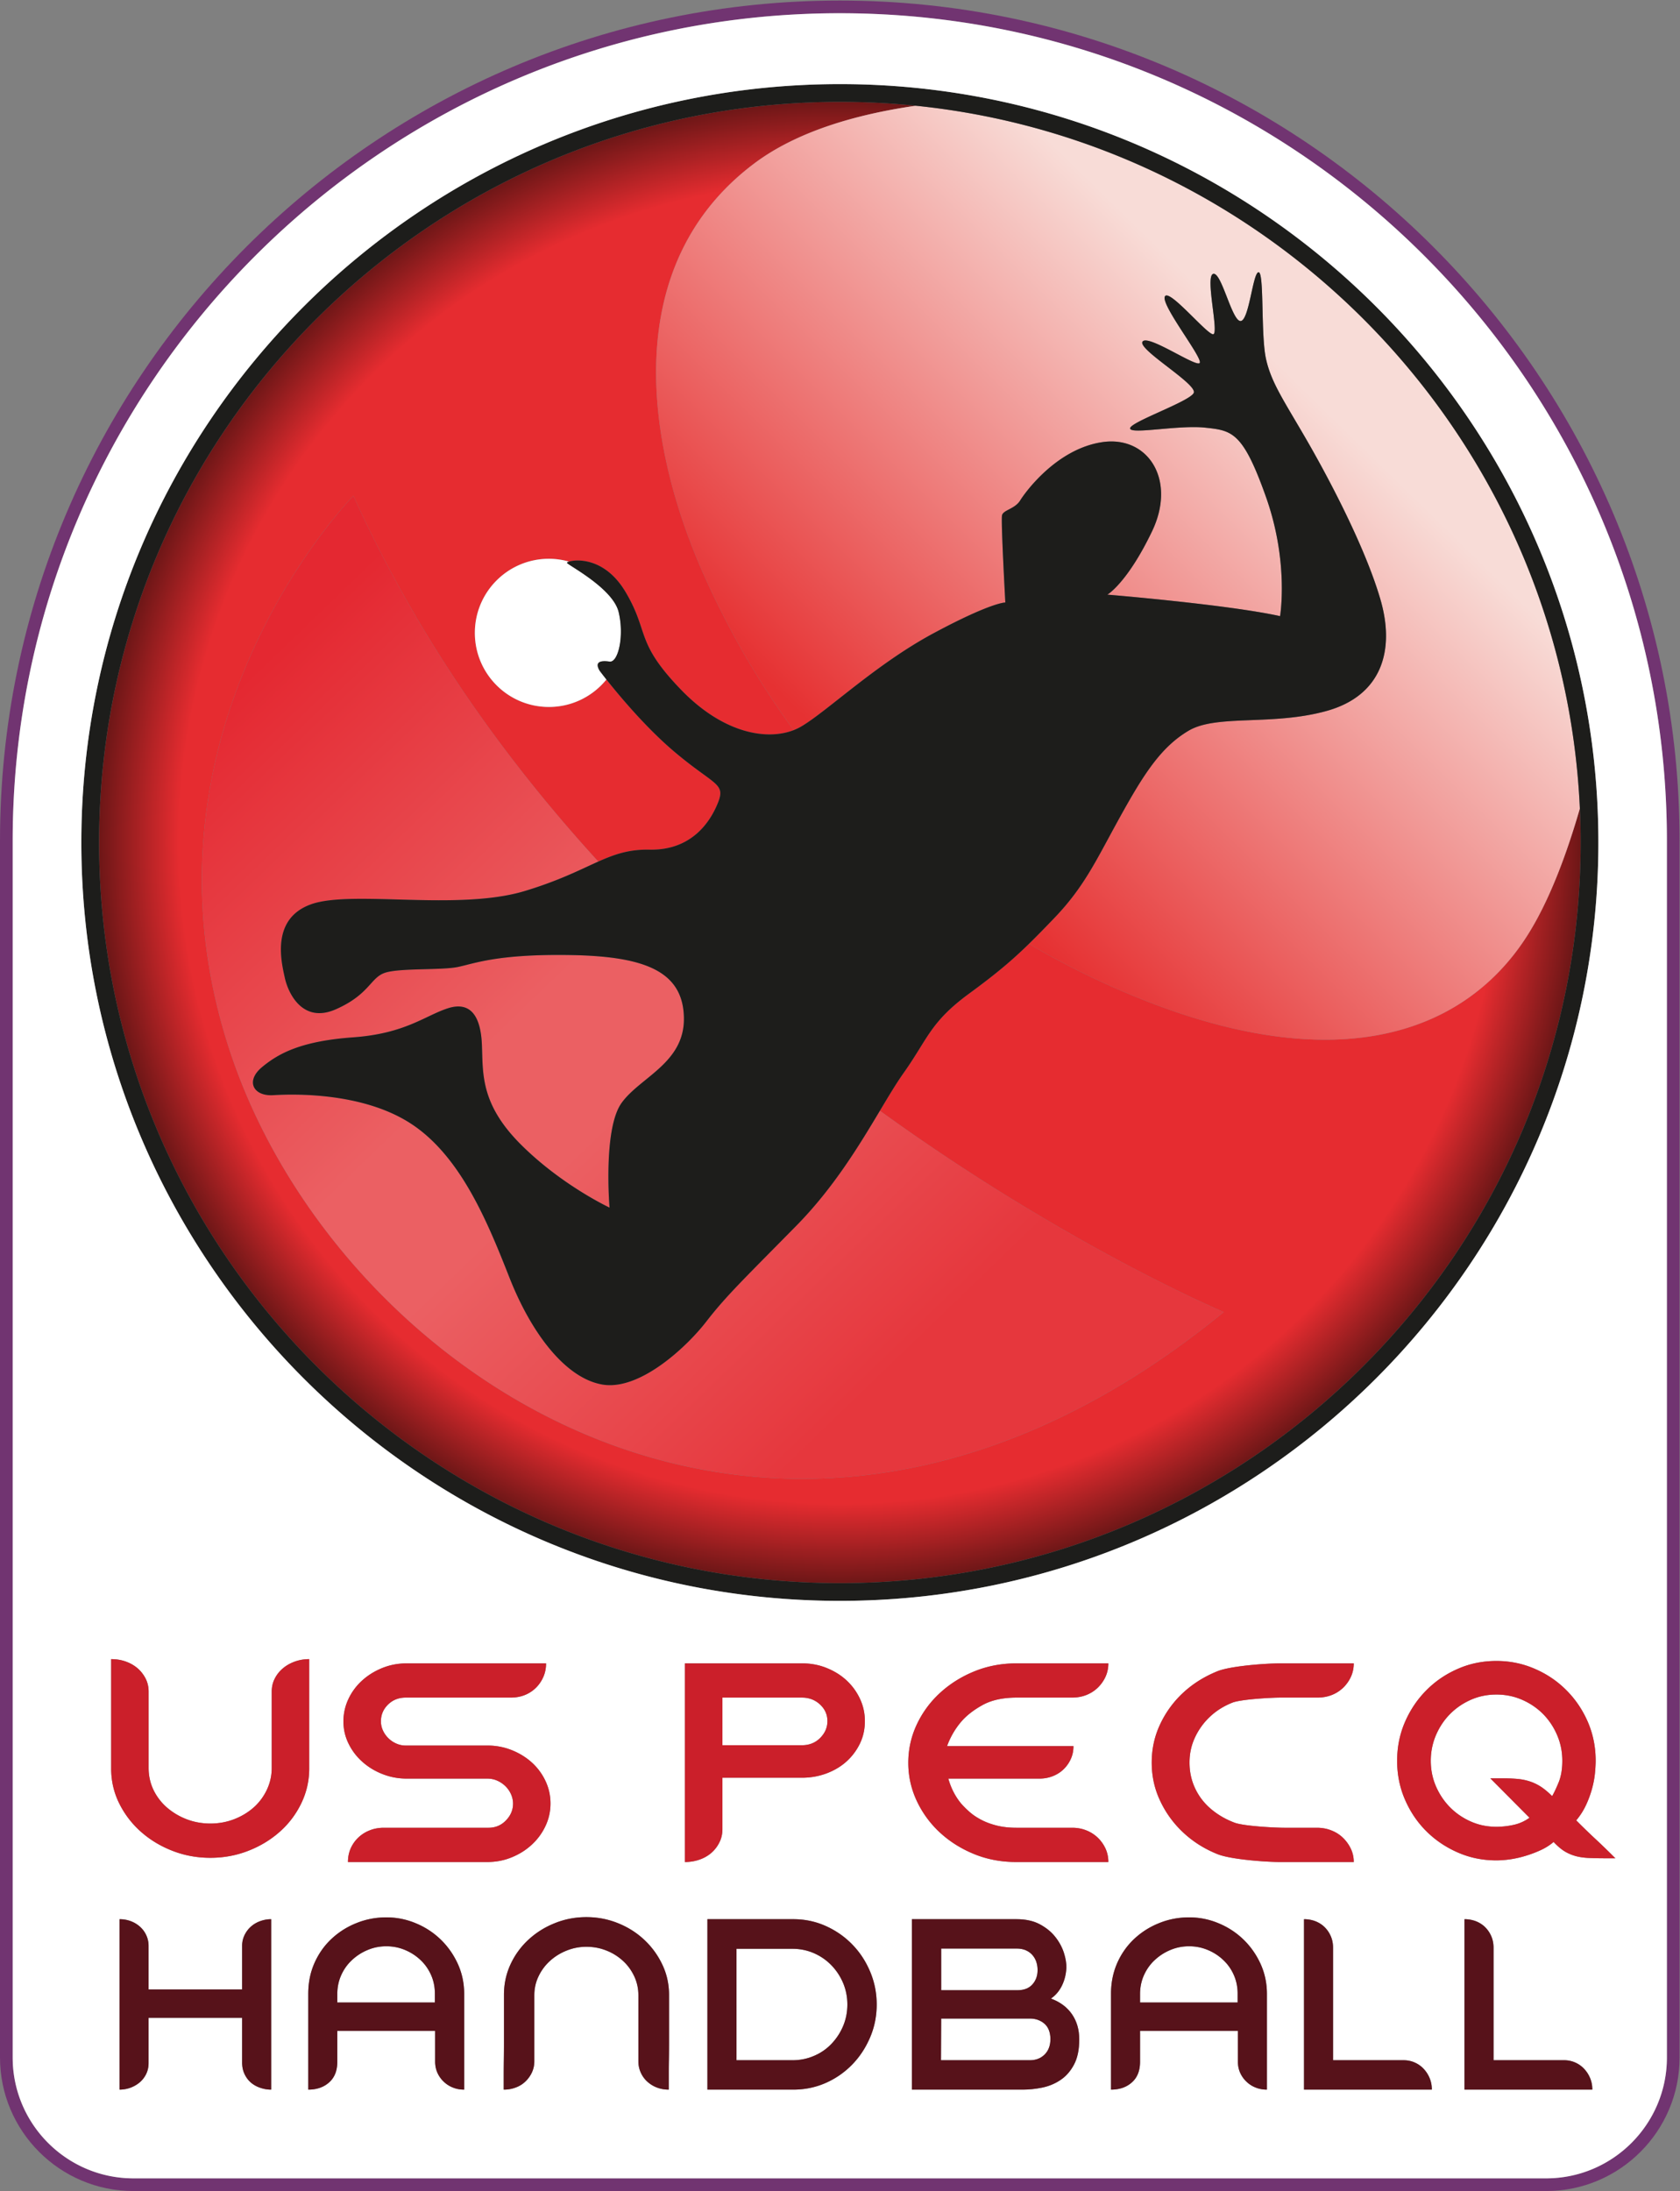
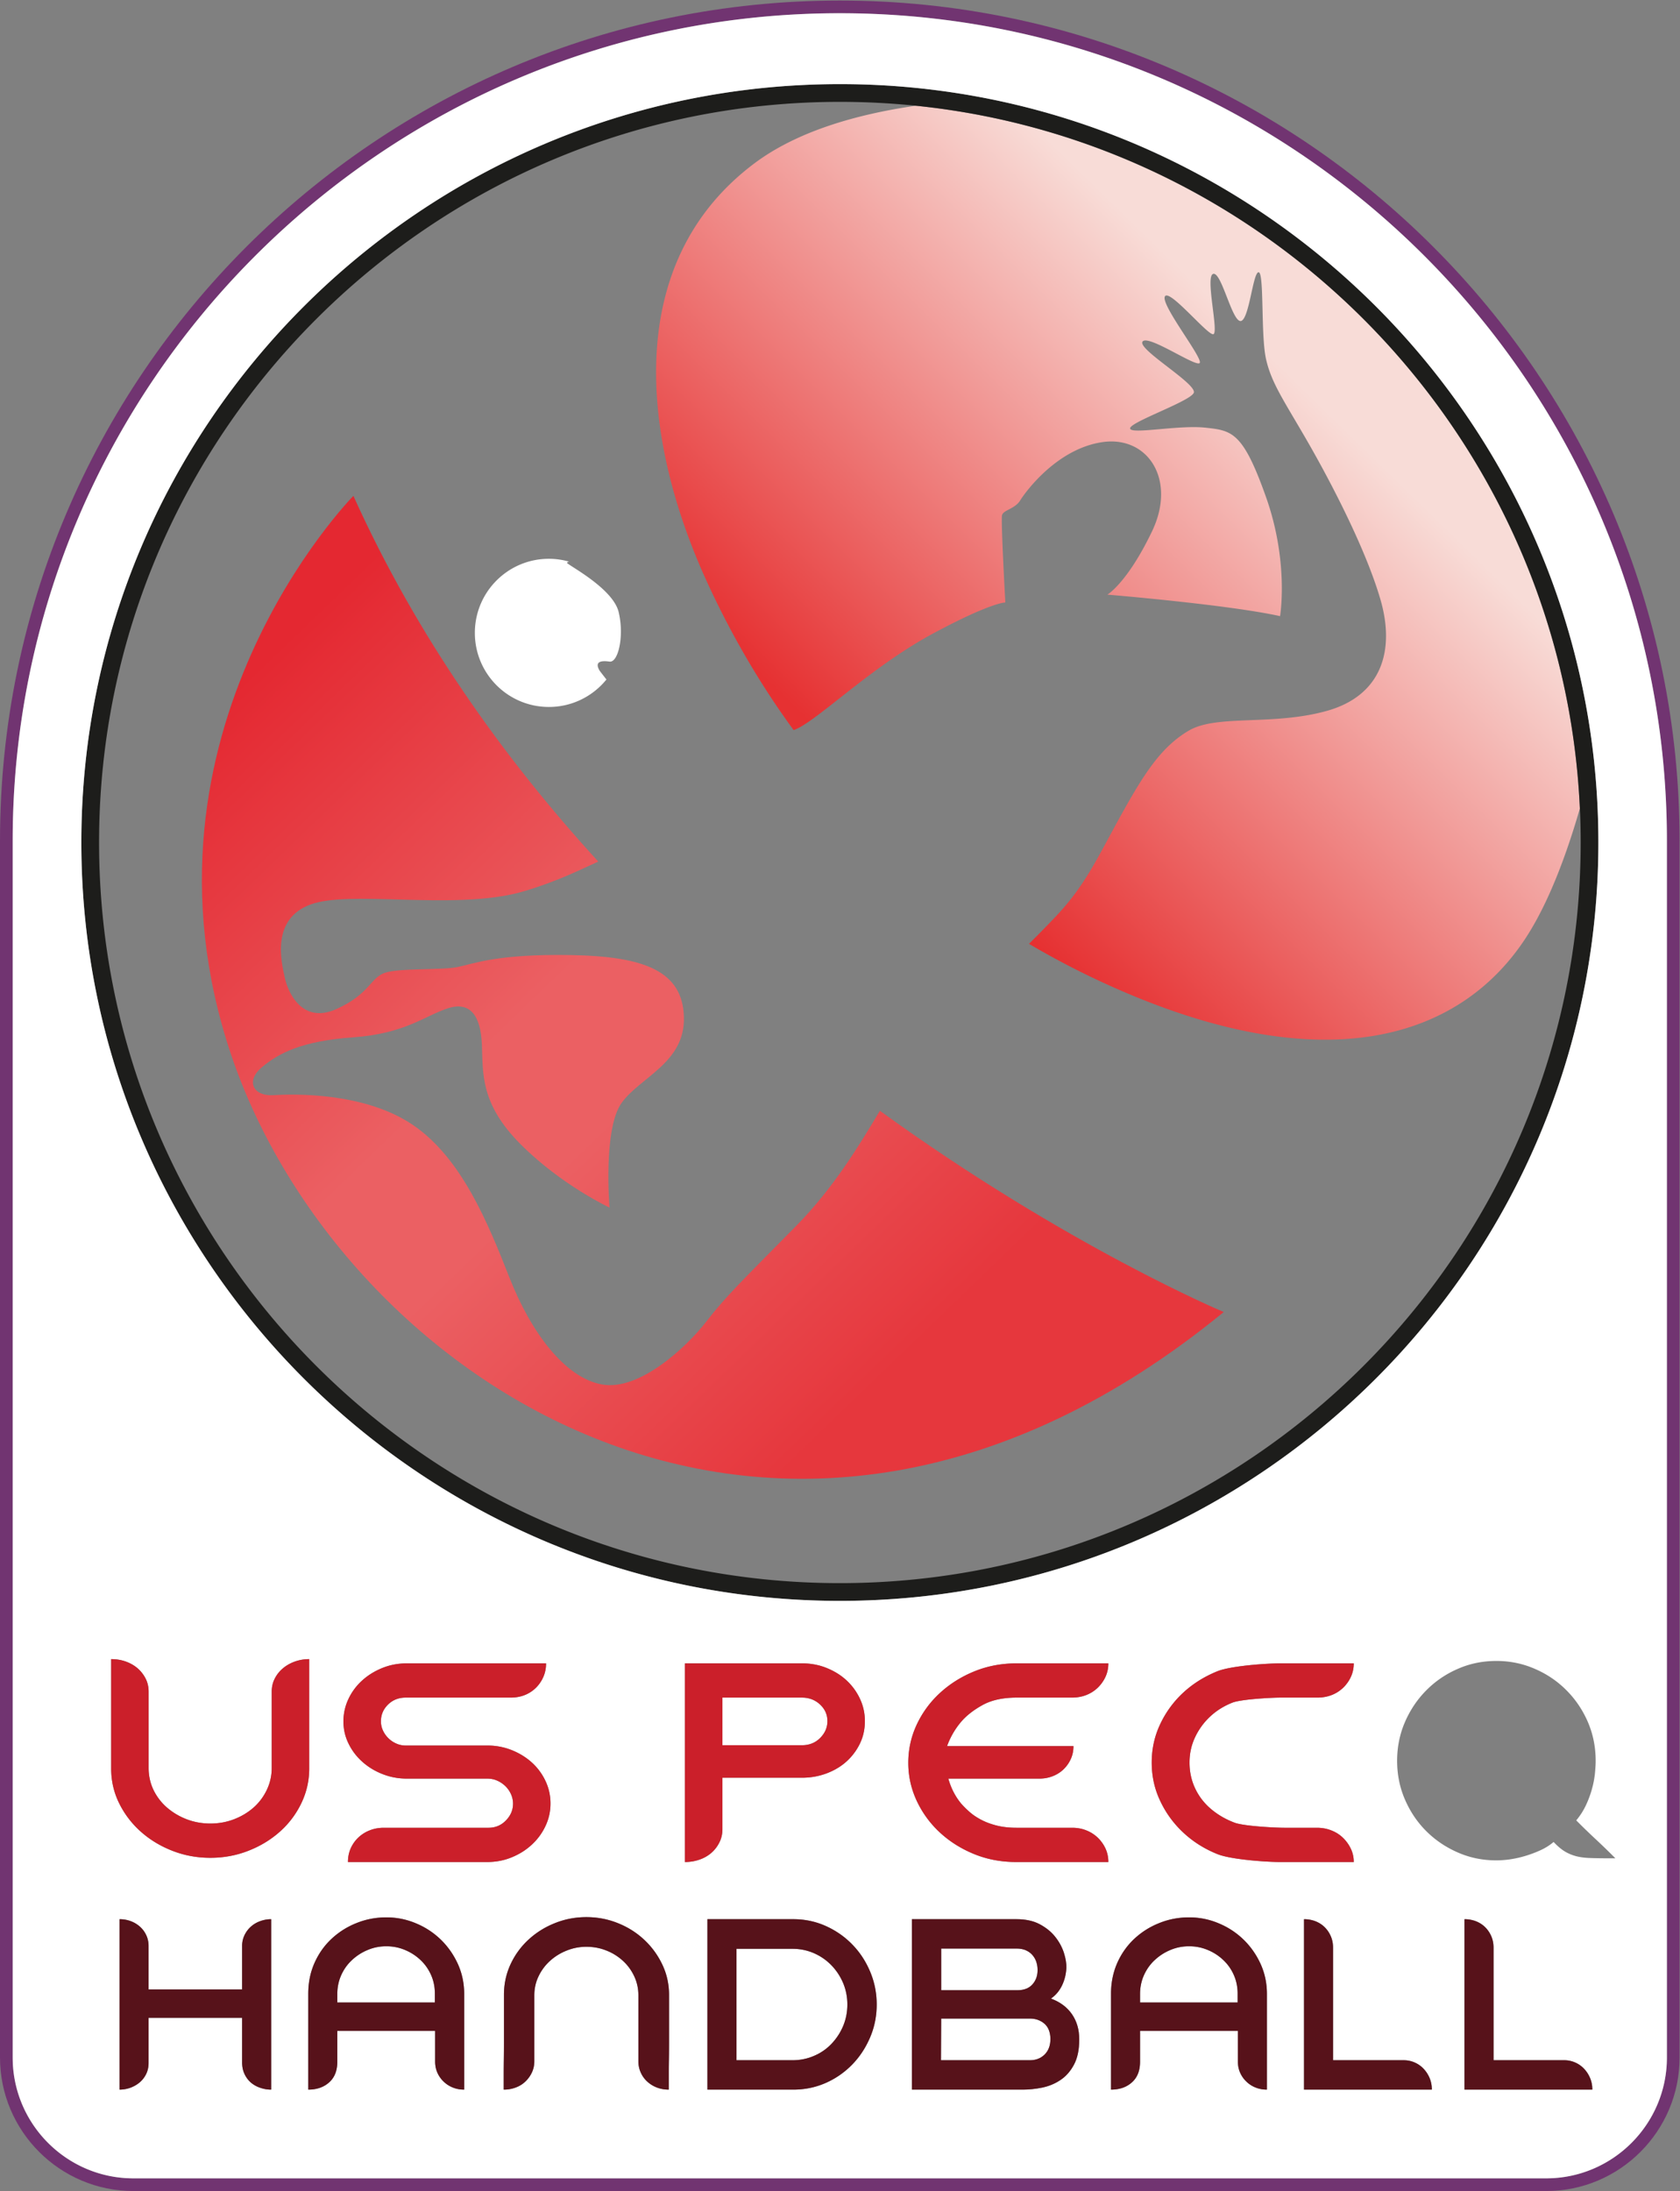
<svg xmlns="http://www.w3.org/2000/svg" width="530.267" height="691.267">
  <rect width="100%" height="100%" fill="#808080" stroke="none" />
  <defs>
    <linearGradient id="b" x1="0" x2="1" y1="0" y2="0" gradientTransform="scale(182.648 -182.648) rotate(-46.042 -1.427 -2.015)" gradientUnits="userSpaceOnUse" spreadMethod="pad">
      <stop offset="0" style="stop-opacity:1;stop-color:#e63132" />
      <stop offset=".209" style="stop-opacity:1;stop-color:#e63132" />
      <stop offset=".969" style="stop-opacity:1;stop-color:#f8dcd7" />
      <stop offset="1" style="stop-opacity:1;stop-color:#f8dcd7" />
    </linearGradient>
    <linearGradient id="c" x1="0" x2="1" y1="0" y2="0" gradientTransform="scale(272.347 -272.347) rotate(46.011 1.648 -.484)" gradientUnits="userSpaceOnUse" spreadMethod="pad">
      <stop offset="0" style="stop-opacity:1;stop-color:#e42831" />
      <stop offset=".047" style="stop-opacity:1;stop-color:#e42831" />
      <stop offset=".43" style="stop-opacity:1;stop-color:#eb6063" />
      <stop offset=".55" style="stop-opacity:1;stop-color:#eb6063" />
      <stop offset=".882" style="stop-opacity:1;stop-color:#e6373d" />
      <stop offset=".898" style="stop-opacity:1;stop-color:#e6373d" />
      <stop offset="1" style="stop-opacity:1;stop-color:#e6373d" />
    </linearGradient>
    <radialGradient id="a" cx="0" cy="0" r="1" fx="0" fy="0" gradientTransform="matrix(175.353 0 0 -175.353 198.87 319.175)" gradientUnits="userSpaceOnUse" spreadMethod="pad">
      <stop offset="0" style="stop-opacity:1;stop-color:#e62c30" />
      <stop offset=".427" style="stop-opacity:1;stop-color:#e62c30" />
      <stop offset=".885" style="stop-opacity:1;stop-color:#e62c30" />
      <stop offset="1" style="stop-opacity:1;stop-color:#651515" />
    </radialGradient>
    <clipPath id="d" clipPathUnits="userSpaceOnUse">
      <path d="M0 518.45h397.7V0H0Z" />
    </clipPath>
  </defs>
-   <path d="M23.46 319.18c0-96.66 78.69-175.301 175.409-175.301 96.721 0 175.411 78.641 175.411 175.301 0 2.697-.06 5.382-.19 8.049-3.207-11.087-7.359-22.155-12.585-30.293-15.457-24.065-47.74-34.826-99.392-11.347a194.94 194.94 0 0 0-18.469 9.604c-4.054-3.959-7.744-7.073-14.139-11.757-9.262-6.782-9.783-10.696-15.522-18.783-1.725-2.431-3.568-5.512-5.639-8.974 44.39-32.143 81.421-47.634 81.421-47.634-104.999-85.956-209.217-15.783-235.042 60.913-25.827 76.695 28.956 132.261 28.956 132.261 15.023-33.308 35.607-62.107 57.981-86.56 3.947 1.758 7.305 2.915 12.16 2.82 10.076-.195 14.478 6.75 16.239 11.25 1.761 4.5-.979 4.011-10.272 11.837-6.863 5.78-13.295 13.528-16.192 17.188-3.215-3.963-8.119-6.5-13.621-6.5-9.684 0-17.534 7.851-17.534 17.535 0 9.684 7.85 17.536 17.534 17.536 1.652 0 3.243-.244 4.759-.671 1.831.586 8.579.939 13.413-7.228 5.674-9.587 2.152-11.74 13.109-23.087 9.964-10.32 20.25-12.063 26.668-9.573-8.744 11.961-15.504 24.089-20.7 35.496-15.066 33.066-20.153 74.935 11.347 98.609 10.023 7.533 23.949 11.615 38.28 13.685l-.03.004c-5.901.599-11.89.91-17.951.91-96.719 0-175.409-78.639-175.409-175.29" style="fill:url(#a);stroke:none" transform="matrix(1.333 0 0 -1.333 0 691.267)" />
  <path d="M178.57 479.871c-31.5-23.674-26.413-65.543-11.347-98.609 5.196-11.407 11.956-23.535 20.7-35.496.64.249 1.241.538 1.8.865 6.162 3.62 17.705 14.772 31.402 22.109 13.695 7.338 16.923 7.239 16.923 7.239s-1.075 19.37-.783 20.642c.294 1.272 3.033 1.468 4.305 3.522 1.272 2.054 8.707 12.228 19.468 13.793 10.76 1.565 17.608-8.902 11.739-21.13-5.87-12.228-10.566-14.967-10.566-14.967s28.467-2.349 40.891-5.088c0 0 2.153 12.718-3.325 28.175-5.479 15.455-8.022 15.75-14.381 16.434-2.816.302-6.591.011-9.94-.28-4.215-.367-7.755-.734-7.864.084-.196 1.467 14.086 6.359 15.065 8.414.978 2.053-13.305 10.271-12.13 12.13.621.983 4.043-.722 7.299-2.428 2.889-1.513 5.648-3.027 6.201-2.659 1.174.782-9.099 13.598-8.218 15.75.477 1.165 3.366-1.574 6.147-4.314 2.352-2.316 4.626-4.633 5.299-4.588 1.468.097-1.957 13.695 0 14.282 1.956.588 4.402-11.054 6.456-11.152 2.054-.098 2.935 11.544 4.304 11.544 1.37 0 .49-14.87 1.762-20.544 1.271-5.673 4.206-9.783 9.684-19.271 5.478-9.489 13.891-25.533 17.414-37.664 3.521-12.13.195-22.695-12.62-26.315-12.816-3.62-26.12-.783-32.772-4.696-6.653-3.913-10.76-10.467-16.337-20.543-5.576-10.076-8.316-16.337-15.554-23.87-2.24-2.331-4.13-4.273-5.948-6.047a194.94 194.94 0 0 1 18.469-9.604c51.652-23.479 83.935-12.718 99.392 11.347 5.226 8.138 9.378 19.206 12.585 30.293v.011c-3.95 86.92-71.565 157.563-157.24 166.316-14.331-2.07-28.257-6.152-38.28-13.685" style="fill:url(#b);stroke:none" transform="matrix(1.333 0 0 -1.333 0 691.267)" />
  <path d="M54.723 268.958c25.825-76.696 130.043-146.869 235.042-60.913 0 0-37.031 15.491-81.421 47.634-4.82-8.051-10.902-18.191-19.796-27.221-12.718-12.913-16.63-16.63-21.325-22.696-4.697-6.065-15.848-16.434-24.653-14.869-8.804 1.565-16.827 12.326-21.913 25.238-5.087 12.914-11.347 28.37-22.891 36.197-11.543 7.825-28.37 7.336-33.066 7.043-4.695-.293-6.652 3.326-2.641 6.652s9.391 6.163 21.62 7.043c12.228.881 16.924 5.087 22.304 6.848 5.38 1.762 7.827-1.761 8.12-8.511.293-6.75-.49-13.989 9.195-23.674 9.685-9.684 21.032-14.967 21.032-14.967s-1.564 18.587 2.838 24.75c4.402 6.164 15.065 9.489 14.772 20.348-.294 10.859-9.294 14.38-26.805 14.674-17.51.294-22.892-2.055-26.805-2.837-3.912-.783-13.793-.196-17.217-1.369-3.423-1.175-3.62-5.088-11.543-8.609-7.924-3.522-11.347 3.815-12.13 7.434-.783 3.62-3.424 13.99 6.26 17.413 4.481 1.584 12.253 1.346 20.879 1.108 10.015-.277 21.183-.553 29.698 2.023 8.211 2.483 13.139 5.071 17.383 6.962-22.374 24.453-42.958 53.252-57.981 86.56 0 0-54.783-55.566-28.956-132.261" style="fill:url(#c);stroke:none" transform="matrix(1.333 0 0 -1.333 0 691.267)" />
  <g clip-path="url(#d)" transform="matrix(1.333 0 0 -1.333 0 691.267)">
    <path d="M0 0c0-15.771-12.83-28.601-28.6-28.601h-334.5c-15.77 0-28.6 12.83-28.6 28.601v288c0 107.99 87.86 195.85 195.85 195.85S0 395.99 0 288Zm-55.31 428.54c-36 36.01-85.72 58.31-140.54 58.31-109.64 0-198.85-89.21-198.85-198.85V0c0-17.42 14.18-31.601 31.6-31.601h334.5C-11.17-31.601 3-17.42 3 0v288c0 54.82-22.3 104.53-58.31 140.54" style="fill:#713471;fill-opacity:1;fill-rule:nonzero;stroke:none" transform="translate(394.7 31.6)" />
    <path d="M0 0c-96.72 0-175.41 78.641-175.41 175.3 0 96.651 78.69 175.29 175.41 175.29 6.061 0 12.05-.31 17.95-.909l.029-.004c85.676-8.753 153.292-79.397 157.241-166.317l.001-.01c.13-2.667.189-5.353.189-8.05C175.41 78.641 96.72 0 0 0m178.45 195.721-.001.005c-8.841 77.651-67.461 140.424-143.09 155.57A179.778 179.778 0 0 1 0 354.791c-99.04 0-179.61-80.52-179.61-179.491C-179.61 76.32-99.04-4.199 0-4.199c99.03 0 179.601 80.519 179.601 179.499 0 6.901-.391 13.721-1.151 20.421" style="fill:#1d1d1b;fill-opacity:1;fill-rule:nonzero;stroke:none" transform="translate(198.87 143.88)" />
    <path d="M0 0c.819.95 1.199 2.101 1.17 3.44 0 .651-.11 1.26-.301 1.85A4.66 4.66 0 0 1-.03 6.87c-.401.471-.91.851-1.531 1.13-.62.28-1.37.431-2.24.431H-21.65V-1.43h18.03C-2.03-1.43-.82-.96 0 0" style="fill:#fff;fill-opacity:1;fill-rule:nonzero;stroke:none" transform="translate(244.51 48.96)" />
    <path d="M0 0c1.15 1.16 1.72 2.479 1.72 3.99 0 1.55-.59 2.86-1.76 3.949C-1.21 9.02-2.64 9.56-4.32 9.56h-18.82V-1.72h18.82c1.73 0 3.171.57 4.32 1.72" style="fill:#fff;fill-opacity:1;fill-rule:nonzero;stroke:none" transform="translate(194.2 107.23)" />
    <path d="M0 0c-1.17 1.2-2.55 2.15-4.13 2.841A12.594 12.594 0 0 1-9.18 3.87h-13.27V-22.5h13.27c1.79 0 3.491.341 5.08 1.03 1.6.68 2.981 1.63 4.13 2.84a13.92 13.92 0 0 1 2.76 4.2c.671 1.59 1.011 3.3 1.011 5.111 0 1.819-.34 3.519-1.011 5.109C2.11-2.619 1.181-1.21 0 0" style="fill:#fff;fill-opacity:1;fill-rule:nonzero;stroke:none" transform="translate(196.84 53.46)" />
-     <path d="M0 0a15.97 15.97 0 0 1-4.95 3.351c-1.9.83-3.93 1.24-6.08 1.24-2.16 0-4.17-.41-6.05-1.24A15.906 15.906 0 0 1-21.99 0c-1.4-1.409-2.51-3.069-3.34-4.979a15.35 15.35 0 0 1-1.24-6.111c0-2.17.42-4.2 1.24-6.08.83-1.89 1.94-3.54 3.34-4.949 1.39-1.401 3.03-2.521 4.91-3.351 1.88-.83 3.89-1.24 6.05-1.24 1.32 0 2.68.15 4.05.45 1.38.3 2.64.861 3.78 1.691l-9.28 9.33h3.03c1.23 0 2.37-.051 3.4-.141 1.029-.09 2-.29 2.92-.59.92-.3 1.8-.719 2.65-1.269.84-.561 1.73-1.29 2.64-2.21.41.689.92 1.739 1.51 3.17.6 1.429.9 3.16.9 5.189 0 2.16-.41 4.2-1.24 6.111C2.51-3.069 1.39-1.409 0 0" style="fill:#fff;fill-opacity:1;fill-rule:nonzero;stroke:none" transform="translate(365.36 112.92)" />
    <path d="M0 0h-21.03l-.05-9.86H0c1.39 0 2.55.45 3.47 1.36.91.91 1.37 2.14 1.37 3.72-.04 1.61-.53 2.81-1.46 3.6C2.439-.4 1.319 0 0 0" style="fill:#fff;fill-opacity:1;fill-rule:nonzero;stroke:none" transform="translate(243.89 40.82)" />
    <path d="M0 0c-1.829 0-3.38.021-4.64.07-1.259.04-2.37.191-3.33.441-.96.26-1.859.639-2.679 1.139-.83.51-1.701 1.25-2.611 2.22-.92-.79-1.96-1.439-3.13-1.97A28.27 28.27 0 0 0-20 .551a25.288 25.288 0 0 0-3.609-.801A23.853 23.853 0 0 0-26.8-.489c-3.26 0-6.3.619-9.139 1.869-2.851 1.24-5.331 2.921-7.46 5.04-2.13 2.12-3.811 4.61-5.05 7.471-1.24 2.849-1.861 5.91-1.861 9.189 0 3.271.621 6.33 1.861 9.191 1.239 2.849 2.92 5.349 5.05 7.49 2.129 2.149 4.609 3.84 7.46 5.08 2.839 1.25 5.879 1.869 9.139 1.869 3.2 0 6.24-.619 9.101-1.869 2.87-1.24 5.359-2.931 7.489-5.08 2.141-2.141 3.82-4.641 5.061-7.49C-3.92 29.41-3.3 26.351-3.3 23.08c0-.83-.059-1.819-.17-2.979a22.154 22.154 0 0 0-.689-3.621 23.73 23.73 0 0 0-1.41-3.839 16.277 16.277 0 0 0-2.33-3.661A155.2 155.2 0 0 1-3.26 4.49 167.01 167.01 0 0 0 1.37 0Zm-34.359-54.75v40.341c.95 0 1.849-.16 2.689-.481.841-.33 1.57-.79 2.181-1.389a6.75 6.75 0 0 0 1.469-2.151c.361-.83.541-1.74.541-2.75v-26.61h16.689c.95 0 1.841-.18 2.66-.55a6.3 6.3 0 0 0 2.12-1.51 7.128 7.128 0 0 0 1.41-2.21c.34-.82.51-1.719.51-2.69zm-38 0v40.341c.95 0 1.849-.16 2.689-.481.841-.33 1.57-.79 2.181-1.389a6.75 6.75 0 0 0 1.469-2.151c.361-.83.541-1.74.541-2.75v-26.61h16.689c.95 0 1.841-.18 2.66-.55a6.3 6.3 0 0 0 2.12-1.51 7.128 7.128 0 0 0 1.41-2.21c.34-.82.51-1.719.51-2.69zM-92.85.99c-3.089 1.24-5.78 2.941-8.07 5.08-2.3 2.13-4.12 4.62-5.47 7.47-1.36 2.84-2.03 5.88-2.03 9.13 0 3.24.67 6.28 2.03 9.131a24.068 24.068 0 0 0 5.47 7.439c2.29 2.111 4.981 3.79 8.07 5.04 3.08 1.241 11.38 1.861 14.901 1.861h17.37a7.61 7.61 0 0 0-.65-3.13 8.525 8.525 0 0 0-1.8-2.58 8.216 8.216 0 0 0-2.71-1.761c-1.051-.42-2.191-.63-3.41-.63h-8.72c-2.29 0-9.45-.399-11.46-1.199-2.021-.801-3.78-1.901-5.28-3.311a15.94 15.94 0 0 1-3.561-4.91c-.87-1.849-1.3-3.84-1.3-5.95 0-2.21.45-4.26 1.34-6.14.891-1.88 2.141-3.5 3.75-4.86 1.601-1.359 3.46-2.44 5.58-3.239 2.12-.801 9.401-1.201 11.851-1.201h7.649c1.221 0 2.37-.209 3.441-.639 1.069-.421 1.99-1.011 2.75-1.761a8.96 8.96 0 0 0 1.839-2.569c.46-.971.691-2.011.691-3.141h-17.37C-81.47-.88-89.77-.26-92.85.99m11.71-55.74c-.95 0-1.839.16-2.66.49a6.52 6.52 0 0 0-2.179 1.39c-.64.6-1.14 1.31-1.5 2.11-.361.811-.541 1.7-.541 2.66v7.26h-23.16v-7.319c0-2.091-.639-3.721-1.92-4.861-1.269-1.15-2.929-1.73-4.96-1.73v22.681c0 2.62.491 5.04 1.46 7.259.981 2.22 2.321 4.121 4.01 5.71 1.7 1.6 3.66 2.85 5.901 3.75 2.229.911 4.61 1.371 7.12 1.371 2.469 0 4.83-.481 7.059-1.43a18.648 18.648 0 0 0 5.87-3.87c1.67-1.63 3.01-3.551 4.01-5.741.99-2.2 1.49-4.549 1.49-7.049zm-45.809 81.301c0-1.091-.2-2.08-.611-3a7.882 7.882 0 0 0-1.679-2.431 7.657 7.657 0 0 0-2.571-1.66c-.99-.399-2.08-.6-3.25-.6h-21.519c.619-2.21 1.609-4.16 2.989-5.849a20.48 20.48 0 0 1 2.141-2.12c.809-.701 1.76-1.321 2.83-1.861 1.069-.55 2.279-.979 3.63-1.309 1.349-.33 2.87-.491 4.55-.491h13.179c1.22 0 2.361-.209 3.401-.639a8.245 8.245 0 0 0 2.719-1.761 8.627 8.627 0 0 0 1.8-2.569 7.633 7.633 0 0 0 .651-3.141h-21.821c-3.62 0-6.99.651-10.099 1.941-3.111 1.29-5.811 3.019-8.111 5.179a24.003 24.003 0 0 0-5.389 7.47 20.982 20.982 0 0 0-1.951 8.891c0 3.189.67 6.219 2.02 9.089a23.827 23.827 0 0 0 5.551 7.51c2.349 2.141 5.059 3.83 8.149 5.08 3.08 1.241 6.391 1.861 9.901 1.861h21.75c0-1.12-.22-2.17-.651-3.13a8.65 8.65 0 0 0-1.8-2.58 8.245 8.245 0 0 0-2.719-1.761c-1.04-.42-2.181-.63-3.401-.63h-13.099c-3.311 0-6.04-.6-8.181-1.8-2.149-1.2-3.829-2.53-5.05-3.979a18.615 18.615 0 0 1-3.29-5.71zm.109-75.41c-.83-1.55-1.899-2.761-3.2-3.62-1.3-.871-2.73-1.46-4.31-1.791-1.57-.32-3.12-.48-4.639-.48h-26.221v40.341h24.801c2.149 0 3.989-.401 5.5-1.211 1.51-.81 2.739-1.81 3.67-3 .939-1.19 1.62-2.46 2.04-3.789.42-1.33.609-2.53.569-3.58-.08-1.49-.43-2.881-1.05-4.151-.62-1.269-1.49-2.29-2.599-3.059 2.17-.801 3.83-2.04 4.979-3.71 1.151-1.671 1.721-3.651 1.721-5.95 0-2.451-.421-4.451-1.261-6m-48.26 6.479c-1.04-2.439-2.44-4.58-4.219-6.41a19.929 19.929 0 0 0-6.25-4.359c-2.401-1.061-4.971-1.601-7.721-1.601h-20.339v40.341h20.339c2.711 0 5.261-.53 7.66-1.601 2.391-1.07 4.49-2.519 6.28-4.36 1.8-1.829 3.21-3.98 4.25-6.44 1.04-2.46 1.56-5.06 1.56-7.799 0-2.741-.52-5.33-1.56-7.771m-43.85 41.5v47.021h27.77c2.04 0 3.97-.361 5.781-1.09 1.809-.731 3.379-1.7 4.7-2.921a13.998 13.998 0 0 0 3.179-4.34 12.254 12.254 0 0 0 1.18-5.319c0-1.931-.389-3.7-1.18-5.33a13.777 13.777 0 0 0-3.179-4.231c-1.321-1.189-2.901-2.13-4.74-2.819-1.831-.681-3.771-1.021-5.811-1.021h-18.819V6.88c0-1.13-.241-2.18-.731-3.14a7.847 7.847 0 0 0-1.909-2.469A8.512 8.512 0 0 0-215.5-.31c-1.08-.379-2.22-.57-3.45-.57m-3.759-42.68c0-1.41-.011-2.78-.031-4.11-.03-1.33-.03-2.519-.03-3.569v-3.511c-1.009 0-1.93.16-2.79.49a7.073 7.073 0 0 0-2.28 1.39c-.67.6-1.189 1.32-1.559 2.141a6.391 6.391 0 0 0-.571 2.689v15.61c0 1.611-.33 3.12-1 4.54-.67 1.411-1.559 2.63-2.69 3.651a12.439 12.439 0 0 1-3.909 2.42c-1.481.59-3.051.88-4.721.88-1.62 0-3.189-.3-4.689-.911a12.872 12.872 0 0 1-3.94-2.45 11.647 11.647 0 0 1-2.69-3.63c-.67-1.389-1-2.889-1-4.5v-15.61c0-.96-.201-1.859-.591-2.689a7.133 7.133 0 0 0-1.57-2.141 6.469 6.469 0 0 0-2.28-1.39 7.902 7.902 0 0 0-2.809-.49v3.511c0 1.05.009 2.239.029 3.569.02 1.33.03 2.7.03 4.11v11.25c0 2.581.521 4.991 1.56 7.23a18.49 18.49 0 0 0 4.25 5.83 20.025 20.025 0 0 0 6.23 3.9c2.35.951 4.85 1.43 7.47 1.43 2.63 0 5.121-.479 7.48-1.43 2.351-.94 4.431-2.25 6.22-3.929 1.79-1.67 3.22-3.63 4.28-5.861 1.07-2.24 1.601-4.63 1.601-7.17zM-298.74-.88c0 1.13.2 2.17.611 3.141.409.96 1 1.819 1.759 2.569.77.75 1.67 1.34 2.721 1.761 1.04.43 2.179.639 3.399.639h24.78c1.63 0 3.011.571 4.13 1.73 1.12 1.15 1.691 2.471 1.691 3.98 0 .75-.161 1.48-.46 2.18a6.29 6.29 0 0 1-1.301 1.91 6.584 6.584 0 0 1-1.96 1.34c-.73.33-1.509.49-2.33.49h-19.04c-2.039 0-3.96.35-5.77 1.06-1.809.7-3.409 1.671-4.78 2.891a13.82 13.82 0 0 0-3.29 4.299 11.702 11.702 0 0 0-1.23 5.29c0 1.88.4 3.651 1.19 5.321a13.79 13.79 0 0 0 3.25 4.37c1.38 1.25 2.971 2.229 4.78 2.96 1.811.729 3.74 1.09 5.78 1.09h32.98c0-1.12-.199-2.17-.609-3.13a8.249 8.249 0 0 0-1.721-2.58 7.883 7.883 0 0 0-2.64-1.761c-1.019-.42-2.139-.63-3.369-.63h-24.871c-1.689 0-3.089-.55-4.21-1.649-1.12-1.101-1.68-2.42-1.68-3.96 0-.75.151-1.46.46-2.141a6.07 6.07 0 0 1 1.261-1.819 6.091 6.091 0 0 1 1.869-1.29 5.433 5.433 0 0 1 2.3-.491h19.34c2.04 0 3.971-.37 5.781-1.099 1.81-.731 3.39-1.711 4.739-2.931a13.815 13.815 0 0 0 3.21-4.349 12.34 12.34 0 0 0 1.191-5.34c0-1.88-.401-3.66-1.191-5.33a14.081 14.081 0 0 0-3.25-4.42c-1.37-1.271-2.969-2.271-4.78-3-1.81-.741-3.74-1.101-5.77-1.101zm27.52-53.87c-.949 0-1.84.16-2.659.49a6.518 6.518 0 0 0-2.181 1.39c-.64.6-1.14 1.31-1.5 2.11-.359.811-.54 1.7-.54 2.66v7.26h-23.16v-7.319c0-2.091-.639-3.721-1.92-4.861-1.27-1.15-2.929-1.73-4.96-1.73v22.681c0 2.62.48 5.04 1.46 7.259.98 2.22 2.321 4.121 4.011 5.71a18.651 18.651 0 0 0 5.899 3.75c2.23.911 4.61 1.371 7.121 1.371 2.469 0 4.83-.481 7.059-1.43a18.648 18.648 0 0 0 5.87-3.87c1.67-1.63 3.011-3.551 4.011-5.741.989-2.2 1.489-4.549 1.489-7.049zm-43.659 61.04c-2.141-1.899-4.621-3.41-7.451-4.51-2.839-1.11-5.83-1.66-8.989-1.66-3.171 0-6.16.55-8.991 1.66-2.83 1.1-5.319 2.611-7.46 4.51-2.14 1.9-3.85 4.13-5.129 6.7-1.27 2.561-1.911 5.321-1.911 8.281v25.87c1.23 0 2.371-.181 3.44-.561 1.07-.38 2-.91 2.801-1.59a8.082 8.082 0 0 0 1.909-2.429c.48-.941.721-1.97.721-3.101V21.41c0-1.88.389-3.62 1.149-5.22a13.023 13.023 0 0 1 3.181-4.16 15.689 15.689 0 0 1 4.659-2.78c1.761-.68 3.64-1.02 5.631-1.02 1.989 0 3.86.34 5.619 1.02 1.761.681 3.301 1.61 4.631 2.78a13.008 13.008 0 0 1 3.13 4.2 11.924 11.924 0 0 1 1.149 5.18v18.05c0 1.131.24 2.16.73 3.101.48.939 1.13 1.75 1.951 2.429.809.68 1.759 1.21 2.83 1.59 1.07.38 2.189.561 3.369.561v-25.87c0-2.911-.63-5.661-1.88-8.25a21.242 21.242 0 0 0-5.089-6.731m-2.04-61.04c-.881 0-1.73.141-2.571.431a6.655 6.655 0 0 0-2.219 1.229 6.061 6.061 0 0 0-1.52 2.03c-.38.81-.571 1.71-.571 2.72v10.59h-22.15v-10.71c0-.93-.179-1.779-.56-2.569a6.016 6.016 0 0 0-1.53-1.991 7.262 7.262 0 0 0-2.21-1.28c-.84-.3-1.7-.45-2.58-.45v40.341c.96 0 1.86-.16 2.701-.481a6.771 6.771 0 0 0 2.179-1.33 6.087 6.087 0 0 0 1.471-2.019 5.896 5.896 0 0 0 .529-2.5V-31.04h22.15v10.301c0 .929.191 1.779.571 2.559a6.35 6.35 0 0 0 1.52 2.021c.64.569 1.379 1 2.219 1.3a7.59 7.59 0 0 0 2.571.45zm134.659 474.67a179.778 179.778 0 0 0 35.36-3.494c75.629-15.146 134.249-77.919 143.089-155.57l.001-.005c.76-6.701 1.151-13.52 1.151-20.421 0-98.98-80.57-179.499-179.601-179.499-99.04 0-179.61 80.519-179.61 179.499 0 98.97 80.57 179.49 179.61 179.49m-.019 16.78c-107.991 0-195.85-87.86-195.85-195.849v-288c0-15.771 12.829-28.601 28.6-28.601h334.5C.74-75.75 13.57-62.92 13.57-47.149v288C13.57 348.84-74.29 436.7-182.279 436.7" style="fill:#fff;fill-opacity:1;fill-rule:nonzero;stroke:none" transform="translate(381.13 78.75)" />
    <path d="M0 0a11.981 11.981 0 0 1-3.68 2.391c-1.4.589-2.88.88-4.43.88-1.56 0-3.03-.291-4.43-.88-1.4-.58-2.63-1.381-3.71-2.391-1.08-1-1.93-2.189-2.54-3.56-.62-1.37-.93-2.87-.93-4.48v-1.99h23.1v2.11c0 1.57-.3 3.04-.9 4.39C1.88-2.18 1.06-1 0 0" style="fill:#fff;fill-opacity:1;fill-rule:nonzero;stroke:none" transform="translate(99.59 54.66)" />
    <path d="M0 0a11.852 11.852 0 0 1-3.68 2.391c-1.4.589-2.87.88-4.429.88-1.561 0-3.031-.291-4.431-.88A12.254 12.254 0 0 1-16.25 0c-1.08-1-1.92-2.189-2.54-3.56-.619-1.37-.93-2.87-.93-4.48v-1.99H3.381v2.11c0 1.57-.301 3.04-.901 4.39A10.671 10.671 0 0 1 0 0" style="fill:#fff;fill-opacity:1;fill-rule:nonzero;stroke:none" transform="translate(289.67 54.66)" />
    <path d="M0 0c5.501 0 10.405 2.537 13.621 6.5-1.026 1.296-1.613 2.084-1.613 2.084-1.272 2.152.294 2.446 2.348 2.152 2.055-.293 3.522 6.066 2.152 11.74-1.369 5.673-12.13 11.151-12.228 11.641-.014.072.159.181.478.283A17.5 17.5 0 0 1 0 35.071c-9.685 0-17.535-7.851-17.535-17.536C-17.535 7.851-9.685 0 0 0" style="fill:#fff;fill-opacity:1;fill-rule:nonzero;stroke:none" transform="translate(129.975 351.254)" />
    <path d="M0 0a6.368 6.368 0 0 1-1.52-2.021 5.752 5.752 0 0 1-.57-2.559v-10.301h-22.15V-4.58c0 .89-.17 1.72-.53 2.5a6.07 6.07 0 0 1-1.47 2.019 6.796 6.796 0 0 1-2.18 1.331c-.84.32-1.74.48-2.7.48v-40.341c.88 0 1.74.151 2.58.45.83.311 1.57.731 2.21 1.281.64.54 1.15 1.21 1.53 1.99.38.79.56 1.64.56 2.569v10.71h22.15v-10.59c0-1.009.19-1.91.57-2.719.38-.811.89-1.481 1.52-2.031a6.66 6.66 0 0 1 2.22-1.229 7.79 7.79 0 0 1 2.57-.431V1.75c-.88 0-1.73-.15-2.57-.45C1.38 1 .64.569 0 0" style="fill:#57121a;fill-opacity:1;fill-rule:nonzero;stroke:none" transform="translate(59.42 62.59)" />
    <path d="M0 0h-23.1v1.99c0 1.611.31 3.111.93 4.481.61 1.37 1.46 2.559 2.54 3.559a12.242 12.242 0 0 0 3.71 2.391c1.4.59 2.87.88 4.43.88 1.55 0 3.03-.29 4.43-.88 1.39-.58 2.62-1.381 3.68-2.391 1.06-1 1.88-2.179 2.48-3.53.6-1.35.9-2.819.9-4.39Zm1.44 14.841a18.642 18.642 0 0 1-5.87 3.87c-2.23.949-4.59 1.43-7.06 1.43-2.51 0-4.89-.46-7.12-1.37a18.702 18.702 0 0 1-5.9-3.75c-1.69-1.59-3.03-3.491-4.01-5.71-.98-2.22-1.46-4.64-1.46-7.26V-20.63c2.03 0 3.69.58 4.96 1.731 1.28 1.139 1.92 2.769 1.92 4.86v7.319H.06v-7.259c0-.96.18-1.85.54-2.661.36-.799.86-1.509 1.5-2.11a6.523 6.523 0 0 1 2.18-1.39c.82-.33 1.71-.49 2.66-.49V2.051c0 2.5-.5 4.849-1.49 7.05-1 2.189-2.34 4.11-4.01 5.74" style="fill:#57121a;fill-opacity:1;fill-rule:nonzero;stroke:none" transform="translate(102.97 44.63)" />
    <path d="M0 0c-1.79 1.68-3.87 2.989-6.22 3.93-2.36.95-4.85 1.429-7.48 1.429-2.62 0-5.12-.479-7.47-1.429-2.36-.941-4.43-2.241-6.23-3.901a18.478 18.478 0 0 1-4.25-5.83c-1.039-2.239-1.56-4.649-1.56-7.229v-11.25c0-1.41-.01-2.781-.03-4.111-.02-1.33-.03-2.519-.03-3.569v-3.511c1 0 1.93.16 2.81.491.88.32 1.64.78 2.28 1.389.65.601 1.17 1.32 1.57 2.141.39.83.59 1.729.59 2.689v15.611c0 1.61.331 3.11 1 4.5.67 1.4 1.57 2.61 2.69 3.629a12.887 12.887 0 0 0 3.94 2.451c1.5.61 3.07.91 4.69.91 1.67 0 3.24-.29 4.721-.88A12.439 12.439 0 0 0-5.07-4.96c1.131-1.02 2.02-2.24 2.69-3.65.67-1.42 1-2.93 1-4.54v-15.611c0-.96.191-1.859.57-2.689.371-.821.89-1.54 1.56-2.141a7.042 7.042 0 0 1 2.28-1.389c.86-.331 1.781-.491 2.79-.491v3.511c0 1.05 0 2.239.03 3.569.02 1.33.03 2.701.03 4.111v11.25c0 2.54-.53 4.929-1.6 7.17A19.256 19.256 0 0 1 0 0" style="fill:#57121a;fill-opacity:1;fill-rule:nonzero;stroke:none" transform="translate(152.54 59.47)" />
    <path d="M0 0a13.92 13.92 0 0 0-2.76-4.2 12.225 12.225 0 0 0-4.13-2.84c-1.589-.689-3.29-1.03-5.08-1.03h-13.27V18.3h13.27c1.79 0 3.481-.35 5.05-1.029a12.974 12.974 0 0 0 4.13-2.841A13.655 13.655 0 0 0 0 10.22c.671-1.59 1.011-3.29 1.011-5.11C1.011 3.3.671 1.59 0 0m2.15 19.35c-1.79 1.84-3.889 3.29-6.28 4.36-2.399 1.07-4.949 1.601-7.66 1.601h-20.339V-15.03h20.339c2.75 0 5.32.54 7.721 1.6a19.948 19.948 0 0 1 6.25 4.36C3.96-7.24 5.36-5.1 6.4-2.66 7.44-.22 7.96 2.37 7.96 5.11c0 2.74-.52 5.34-1.56 7.8s-2.45 4.611-4.25 6.44" style="fill:#57121a;fill-opacity:1;fill-rule:nonzero;stroke:none" transform="translate(199.63 39.03)" />
    <path d="M0 0c-.92-.91-2.08-1.36-3.47-1.36h-21.08l.05 9.86h21.03c1.32 0 2.44-.4 3.38-1.18.93-.79 1.42-1.99 1.46-3.6C1.37 2.14.91.91 0 0m-24.5 25.07h17.85c.87 0 1.62-.15 2.24-.43.62-.28 1.13-.66 1.53-1.13.4-.46.7-.989.9-1.58.19-.59.3-1.2.3-1.85.03-1.34-.35-2.49-1.17-3.44-.82-.96-2.03-1.43-3.62-1.43H-24.5ZM1.49 13.23c1.11.77 1.98 1.791 2.6 3.06.62 1.27.97 2.66 1.05 4.15.04 1.05-.15 2.25-.57 3.581-.42 1.329-1.1 2.599-2.04 3.789C1.6 29 .37 30-1.14 30.81c-1.51.81-3.35 1.211-5.5 1.211h-24.8V-8.32h26.22c1.52 0 3.07.16 4.64.48 1.58.33 3.01.92 4.309 1.79C5.03-5.19 6.1-3.979 6.93-2.43c.84 1.55 1.26 3.55 1.26 6 0 2.3-.57 4.28-1.72 5.951-1.15 1.669-2.81 2.909-4.98 3.709" style="fill:#57121a;fill-opacity:1;fill-rule:nonzero;stroke:none" transform="translate(247.36 32.32)" />
    <path d="M0 0h-23.101v1.99c0 1.611.311 3.111.93 4.481.62 1.37 1.46 2.559 2.54 3.559a12.254 12.254 0 0 0 3.71 2.391c1.4.59 2.87.88 4.431.88 1.559 0 3.029-.29 4.429-.88a11.84 11.84 0 0 0 3.68-2.391C-2.32 9.03-1.49 7.851-.9 6.5c.599-1.35.9-2.819.9-4.39Zm1.439 14.841a18.62 18.62 0 0 1-5.87 3.87 17.868 17.868 0 0 1-7.059 1.43c-2.51 0-4.891-.46-7.12-1.37a18.696 18.696 0 0 1-5.901-3.75c-1.689-1.59-3.029-3.491-4.01-5.71-.969-2.22-1.459-4.64-1.459-7.26V-20.63c2.03 0 3.69.58 4.959 1.731 1.281 1.139 1.92 2.769 1.92 4.86v7.319H.06v-7.259c0-.96.179-1.85.54-2.661.36-.799.86-1.509 1.5-2.11a6.52 6.52 0 0 1 2.179-1.39c.821-.33 1.71-.49 2.66-.49V2.051c0 2.5-.5 4.849-1.49 7.05-1 2.189-2.34 4.11-4.01 5.74" style="fill:#57121a;fill-opacity:1;fill-rule:nonzero;stroke:none" transform="translate(293.05 44.63)" />
    <path d="M0 0c-.59.64-1.3 1.15-2.12 1.51-.819.37-1.71.55-2.66.55h-16.69v26.61c0 1.01-.179 1.92-.54 2.75-.36.83-.849 1.54-1.469 2.15-.611.6-1.34 1.06-2.181 1.39-.84.32-1.739.48-2.69.48V-4.9H1.92c0 .97-.17 1.87-.51 2.69A7.17 7.17 0 0 1 0 0" style="fill:#57121a;fill-opacity:1;fill-rule:nonzero;stroke:none" transform="translate(337.12 28.9)" />
    <path d="M0 0c-.34.83-.81 1.57-1.41 2.21-.59.64-1.3 1.15-2.12 1.51a6.4 6.4 0 0 1-2.66.55h-16.69v26.61c0 1.01-.18 1.92-.54 2.75-.36.83-.85 1.54-1.47 2.15-.61.6-1.339 1.06-2.18 1.39-.84.32-1.74.48-2.69.48V-2.69H.51C.51-1.72.34-.82 0 0" style="fill:#57121a;fill-opacity:1;fill-rule:nonzero;stroke:none" transform="translate(376.53 26.69)" />
    <path d="M0 0a7.642 7.642 0 0 1-1.95-2.43c-.49-.94-.73-1.969-.73-3.1v-18.05c0-1.83-.38-3.56-1.15-5.18a12.98 12.98 0 0 0-3.13-4.2c-1.33-1.17-2.87-2.1-4.63-2.78-1.76-.68-3.63-1.02-5.62-1.02-1.99 0-3.87.34-5.63 1.02-1.76.68-3.31 1.61-4.66 2.78a13.01 13.01 0 0 0-3.18 4.16c-.76 1.6-1.15 3.34-1.15 5.22v18.05c0 1.131-.24 2.16-.72 3.1-.49.94-1.12 1.75-1.91 2.43-.8.68-1.73 1.21-2.8 1.59-1.07.38-2.21.56-3.44.56v-25.87c0-2.96.64-5.719 1.91-8.28 1.28-2.57 2.99-4.8 5.13-6.7 2.14-1.9 4.63-3.41 7.46-4.51 2.83-1.11 5.82-1.66 8.99-1.66 3.16 0 6.15.55 8.99 1.66 2.83 1.1 5.31 2.61 7.45 4.51 2.15 1.9 3.84 4.15 5.09 6.73 1.25 2.59 1.88 5.34 1.88 8.25V2.15c-1.18 0-2.3-.18-3.37-.56C1.76 1.21.81.68 0 0" style="fill:#cb1f2a;fill-opacity:1;fill-rule:nonzero;stroke:none" transform="translate(67.02 123.74)" />
    <path d="M0 0c-1.35 1.22-2.93 2.2-4.74 2.931a15.34 15.34 0 0 1-5.78 1.099h-19.34c-.82 0-1.58.16-2.3.491-.71.319-1.34.75-1.87 1.29-.54.54-.96 1.149-1.26 1.819a5.093 5.093 0 0 0-.46 2.141c0 1.54.56 2.859 1.68 3.959 1.12 1.1 2.52 1.65 4.21 1.65h24.87c1.23 0 2.35.21 3.37.63a7.903 7.903 0 0 1 2.64 1.761 8.246 8.246 0 0 1 1.72 2.58c.41.96.61 2.009.61 3.129h-32.98c-2.04 0-3.97-.36-5.78-1.089-1.81-.731-3.4-1.71-4.78-2.96a13.8 13.8 0 0 1-3.25-4.37 12.285 12.285 0 0 1-1.19-5.321c0-1.88.41-3.65 1.23-5.29a13.82 13.82 0 0 1 3.29-4.3c1.37-1.219 2.97-2.19 4.78-2.89 1.81-.71 3.73-1.06 5.77-1.06h19.04c.82 0 1.6-.16 2.33-.49a6.61 6.61 0 0 0 1.96-1.34c.56-.57.99-1.2 1.3-1.91.3-.7.46-1.43.46-2.18 0-1.509-.57-2.83-1.69-3.98-1.12-1.159-2.5-1.73-4.13-1.73h-24.78c-1.22 0-2.36-.21-3.4-.639a8.25 8.25 0 0 1-2.72-1.761 8.01 8.01 0 0 1-1.76-2.569c-.41-.971-.61-2.011-.61-3.141h32.97c2.03 0 3.96.36 5.77 1.101 1.81.729 3.41 1.729 4.78 3a14.088 14.088 0 0 1 3.25 4.419A12.33 12.33 0 0 1 4.4-9.689C4.4-7.8 4-6.02 3.21-4.35A13.808 13.808 0 0 1 0 0" style="fill:#cb1f2a;fill-opacity:1;fill-rule:nonzero;stroke:none" transform="translate(125.95 101.41)" />
    <path d="M0 0c-1.149-1.15-2.59-1.72-4.32-1.72h-18.82V9.56h18.82c1.68 0 3.11-.54 4.28-1.621C1.13 6.85 1.72 5.54 1.72 3.99 1.72 2.479 1.15 1.16 0 0m6.23 13.649c-1.32 1.221-2.89 2.191-4.7 2.921s-3.74 1.09-5.78 1.09h-27.77v-47.02c1.23 0 2.37.19 3.45.57 1.07.37 2 .9 2.79 1.58a7.88 7.88 0 0 1 1.91 2.47c.49.96.73 2.01.73 3.139V-9.41h18.82c2.04 0 3.98.34 5.81 1.02 1.84.69 3.42 1.63 4.74 2.82a13.76 13.76 0 0 1 3.18 4.23c.79 1.63 1.18 3.4 1.18 5.33 0 1.88-.39 3.65-1.18 5.32a13.981 13.981 0 0 1-3.18 4.339" style="fill:#cb1f2a;fill-opacity:1;fill-rule:nonzero;stroke:none" transform="translate(194.2 107.23)" />
    <path d="M0 0c2.141 1.2 4.87 1.8 8.181 1.8H21.28c1.22 0 2.361.21 3.401.63A8.243 8.243 0 0 1 27.4 4.19c.76.76 1.361 1.61 1.8 2.581a7.57 7.57 0 0 1 .651 3.129H8.101c-3.51 0-6.821-.62-9.901-1.86-3.09-1.25-5.8-2.939-8.149-5.08A23.85 23.85 0 0 1-15.5-4.55c-1.35-2.87-2.02-5.9-2.02-9.09 0-3.11.651-6.07 1.951-8.89A23.991 23.991 0 0 1-10.18-30c2.3-2.16 5-3.89 8.111-5.18C1.04-36.47 4.41-37.12 8.03-37.12h21.821c0 1.13-.22 2.17-.651 3.141a8.64 8.64 0 0 1-1.8 2.569 8.245 8.245 0 0 1-2.719 1.761c-1.04.429-2.181.639-3.401.639H8.101c-1.68 0-3.201.16-4.55.49-1.351.331-2.561.76-3.63 1.31-1.07.54-2.021 1.16-2.83 1.86-.82.71-1.53 1.411-2.141 2.121-1.38 1.689-2.37 3.639-2.989 5.849H13.48c1.17 0 2.26.2 3.25.6 1 .4 1.85.95 2.571 1.66.71.7 1.269 1.51 1.679 2.431.411.919.611 1.909.611 3H-8.34a18.647 18.647 0 0 0 3.29 5.71C-3.829-2.53-2.149-1.2 0 0" style="fill:#cb1f2a;fill-opacity:1;fill-rule:nonzero;stroke:none" transform="translate(232.59 114.99)" />
    <path d="M0 0c1.5 1.41 3.26 2.51 5.28 3.311 2.01.799 9.17 1.199 11.46 1.199h8.72c1.22 0 2.359.21 3.41.63a8.213 8.213 0 0 1 2.71 1.76c.77.76 1.359 1.61 1.8 2.58.43.96.65 2.01.65 3.13H16.66c-3.52 0-11.82-.62-14.9-1.86-3.09-1.25-5.781-2.93-8.071-5.04a24.077 24.077 0 0 1-5.469-7.439c-1.361-2.851-2.031-5.891-2.031-9.131 0-3.25.67-6.29 2.031-9.13a24.195 24.195 0 0 1 5.469-7.47c2.29-2.14 4.981-3.84 8.071-5.08 3.08-1.25 11.38-1.87 14.9-1.87h17.37c0 1.13-.23 2.17-.69 3.14-.46.96-1.07 1.82-1.84 2.57-.76.75-1.681 1.34-2.75 1.761-1.07.429-2.22.639-3.44.639h-7.65c-2.45 0-9.73.4-11.85 1.2-2.121.8-3.98 1.88-5.581 3.24A14.341 14.341 0 0 0-3.521-17c-.889 1.88-1.339 3.93-1.339 6.14 0 2.11.429 4.1 1.299 5.95A15.956 15.956 0 0 0 0 0" style="fill:#cb1f2a;fill-opacity:1;fill-rule:nonzero;stroke:none" transform="translate(286.52 112.28)" />
-     <path d="M0 0c-.59-1.431-1.1-2.48-1.51-3.17-.91.92-1.8 1.649-2.64 2.21C-5-.41-5.88.01-6.8.31c-.92.299-1.89.5-2.92.589-1.03.09-2.17.141-3.4.141h-3.03l9.28-9.33a9.917 9.917 0 0 0-3.78-1.69c-1.37-.3-2.73-.451-4.05-.451-2.16 0-4.17.41-6.05 1.241-1.88.83-3.52 1.95-4.91 3.35-1.4 1.409-2.51 3.06-3.34 4.949-.82 1.88-1.24 3.911-1.24 6.08 0 2.161.42 4.201 1.24 6.111.83 1.91 1.94 3.57 3.34 4.979 1.39 1.401 3.03 2.521 4.91 3.351 1.88.83 3.89 1.24 6.05 1.24 2.15 0 4.18-.41 6.08-1.24 1.9-.83 3.55-1.95 4.95-3.351A16.036 16.036 0 0 0-.34 11.3C.49 9.39.9 7.35.9 5.189.9 3.16.6 1.43 0 0m8.84-13.4A153.913 153.913 0 0 0 4.2-8.91c.96 1.149 1.74 2.37 2.33 3.66a23.52 23.52 0 0 1 1.41 3.84c.35 1.26.57 2.47.69 3.62.11 1.16.17 2.149.17 2.979 0 3.271-.62 6.331-1.85 9.191-1.24 2.849-2.92 5.349-5.06 7.49-2.13 2.15-4.619 3.84-7.49 5.08-2.86 1.25-5.9 1.869-9.1 1.869-3.26 0-6.3-.619-9.14-1.869-2.85-1.24-5.33-2.93-7.46-5.08-2.13-2.141-3.81-4.641-5.05-7.49-1.24-2.86-1.86-5.92-1.86-9.191 0-3.279.62-6.339 1.86-9.189 1.24-2.86 2.92-5.351 5.05-7.471 2.13-2.119 4.61-3.8 7.46-5.04 2.84-1.25 5.88-1.869 9.14-1.869.96 0 2.02.08 3.19.239 1.17.17 2.37.431 3.61.801 1.24.369 2.44.819 3.61 1.35 1.17.53 2.21 1.179 3.13 1.969.91-.969 1.78-1.709 2.61-2.219.821-.5 1.72-.88 2.68-1.14.96-.25 2.07-.4 3.33-.44 1.26-.05 2.811-.071 4.64-.071h1.37c-1.6 1.611-3.15 3.111-4.63 4.491" style="fill:#cb1f2a;fill-opacity:1;fill-rule:nonzero;stroke:none" transform="translate(369.03 96.64)" />
-     <path d="M0 0c-5.479 9.489-8.413 13.598-9.685 19.272-1.272 5.674-.391 20.543-1.761 20.543-1.369 0-2.25-11.641-4.304-11.543-2.055.098-4.5 11.739-6.457 11.152-1.956-.587 1.468-14.185 0-14.282-1.467-.099-10.565 11.054-11.445 8.901-.881-2.151 9.391-14.967 8.217-15.75-1.174-.782-12.326 6.946-13.5 5.087-1.174-1.858 13.109-10.076 12.13-12.13-.978-2.054-15.26-6.946-15.065-8.413.196-1.467 11.446.88 17.805.196 6.358-.685 8.902-.979 14.38-16.435 5.478-15.456 3.326-28.174 3.326-28.174-12.424 2.739-40.891 5.087-40.891 5.087s4.695 2.739 10.565 14.968c5.87 12.228-.978 22.695-11.739 21.13C-59.185-1.957-66.62-12.13-67.892-14.185c-1.271-2.054-4.01-2.25-4.304-3.522-.293-1.271.783-20.641.783-20.641s-3.229.098-16.924-7.239c-13.696-7.337-25.239-18.489-31.402-22.109a12.631 12.631 0 0 0-1.8-.865c-6.418-2.49-16.704-.748-26.668 9.572-10.956 11.348-7.435 13.5-13.108 23.087-4.834 8.168-11.582 7.815-13.414 7.229-.318-.102-.492-.211-.478-.284.098-.489 10.859-5.967 12.228-11.641 1.37-5.673-.097-12.032-2.152-11.739-2.054.294-3.619 0-2.348-2.152 0 0 .587-.788 1.613-2.084 2.896-3.66 9.328-11.408 16.192-17.188 9.293-7.826 12.032-7.337 10.272-11.837-1.761-4.5-6.163-11.445-16.24-11.25-4.855.095-8.212-1.062-12.16-2.82-4.244-1.892-9.171-4.478-17.383-6.962-15.848-4.794-40.891.293-50.576-3.131-9.685-3.424-7.044-13.793-6.261-17.413.783-3.619 4.207-10.956 12.13-7.434 7.924 3.521 8.12 7.434 11.544 8.608 3.424 1.174 13.304.587 17.217 1.37 3.913.782 9.294 3.13 26.805 2.837 17.511-.294 26.511-3.815 26.804-14.674.293-10.859-10.37-14.185-14.772-20.348-4.402-6.163-2.837-24.75-2.837-24.75s-11.348 5.282-21.032 14.967c-9.685 9.685-8.902 16.924-9.196 23.674-.293 6.75-2.739 10.272-8.12 8.511-5.38-1.761-10.076-5.967-22.304-6.848-12.228-.88-17.609-3.717-21.619-7.043-4.011-3.326-2.055-6.946 2.641-6.653 4.696.294 21.522.783 33.065-7.043 11.544-7.826 17.804-23.283 22.891-36.196 5.087-12.912 13.109-23.674 21.913-25.239 8.805-1.565 19.957 8.805 24.653 14.87 4.695 6.065 8.608 9.782 21.326 22.695 8.893 9.031 14.975 19.17 19.795 27.222 2.072 3.461 3.914 6.543 5.639 8.974 5.74 8.087 6.261 12 15.522 18.783 6.395 4.683 10.085 7.798 14.14 11.757 1.817 1.774 3.707 3.716 5.947 6.047 7.239 7.533 9.978 13.794 15.555 23.87 5.576 10.076 9.684 16.63 16.336 20.543 6.653 3.913 19.957 1.076 32.772 4.696 12.815 3.62 16.142 14.185 12.62 26.315C13.891-25.533 5.478-9.489 0 0" style="fill:#1d1d1b;fill-opacity:1;fill-rule:nonzero;stroke:none" transform="translate(309.462 414.327)" />
  </g>
</svg>